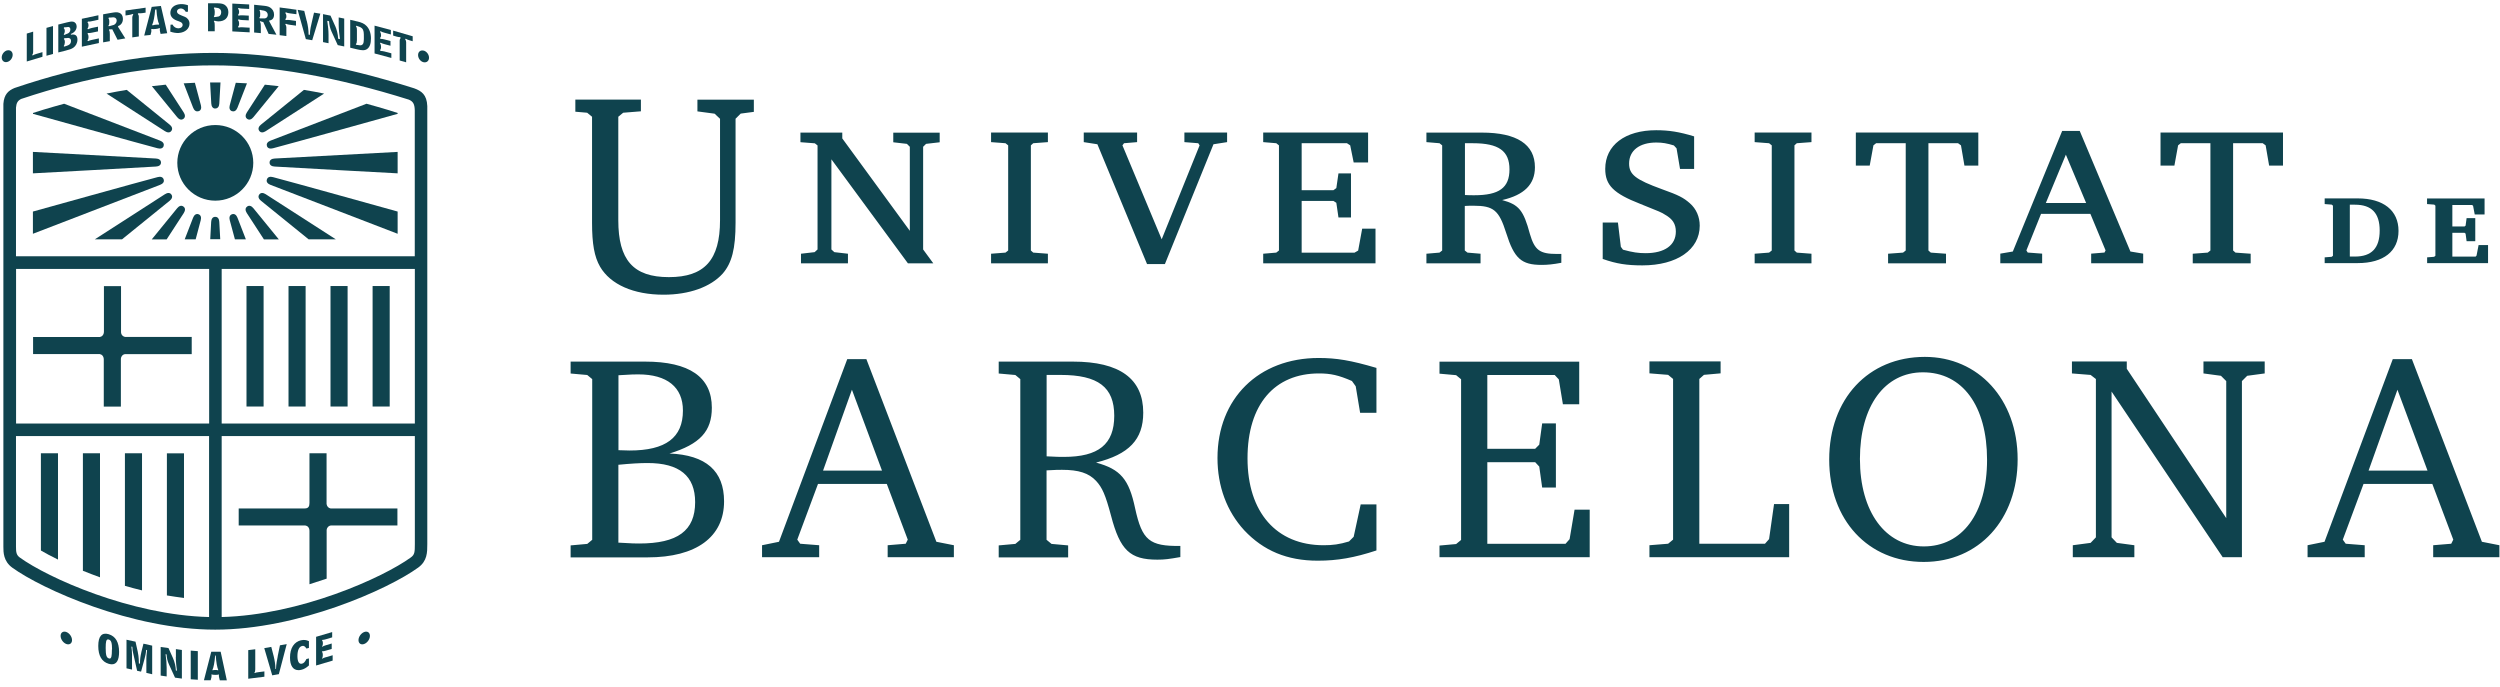
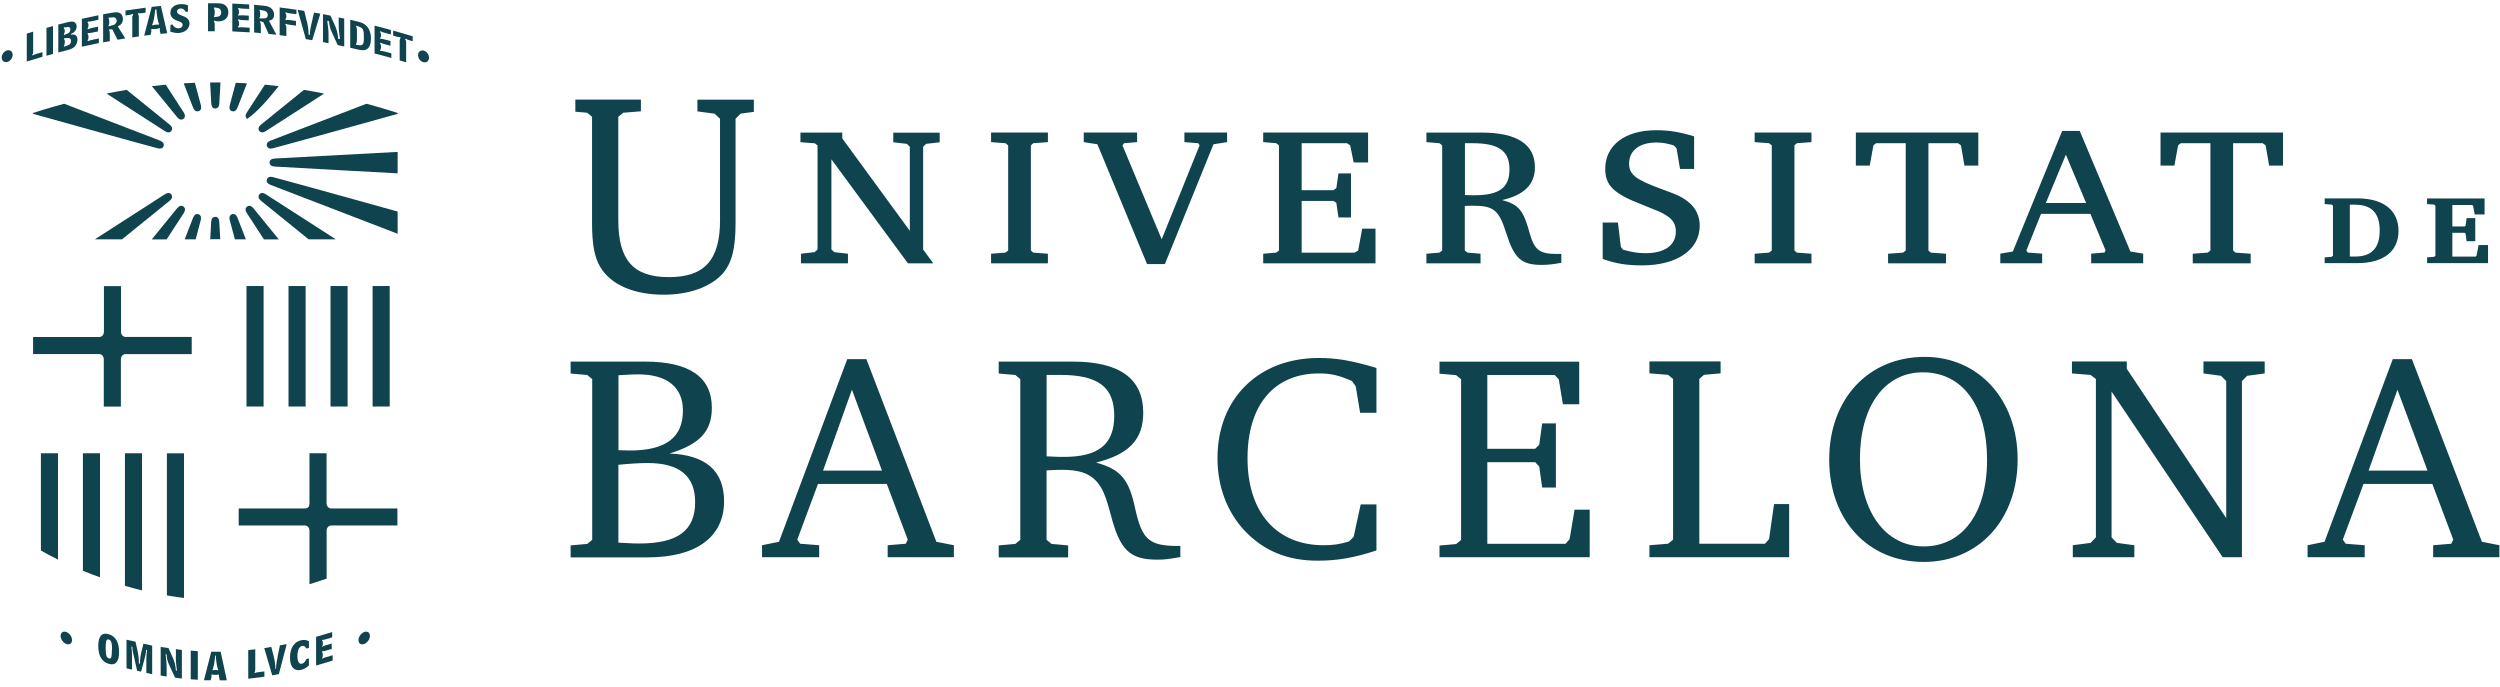
<svg xmlns="http://www.w3.org/2000/svg" width="182" height="50" viewBox="0 0 182 50" fill="none">
  <g id="Frame 1">
    <g id="Group">
      <path id="Vector" d="M174.537 28.379L176.723 34.26H172.432L174.532 28.379H174.537ZM174.193 26.147L169.225 39.441L167.991 39.693V40.565H172.151V39.693L170.768 39.584L170.556 39.286L172.065 35.23H177.073L178.599 39.286L178.45 39.584L177.136 39.693V40.565H181.956V39.693L180.682 39.441L175.587 26.147H174.187H174.193ZM150.9 40.565H155.381V39.693L154.107 39.521L153.722 39.119V28.505L161.812 40.565H163.212V27.742L163.596 27.358L164.87 27.186V26.314H160.412V27.186L161.686 27.358L162.07 27.742V37.719L154.83 26.847V26.314H150.837V27.186L152.196 27.295L152.581 27.593V39.119L152.196 39.521L150.9 39.693V40.565ZM139.987 27.105C142.873 27.105 144.658 29.55 144.658 33.474C144.658 37.398 142.833 39.779 140.05 39.779C137.268 39.779 135.403 37.272 135.403 33.411C135.403 29.55 137.211 27.105 139.987 27.105ZM140.131 25.981C136.011 25.981 133.166 29.039 133.166 33.457C133.166 37.874 136.011 40.909 140.045 40.909C144.078 40.909 146.884 37.811 146.884 33.434C146.884 29.056 144.015 25.981 140.131 25.981ZM120.079 40.565H130.251V36.698H129.15L128.788 39.246L128.49 39.584H123.711V27.587L124.049 27.289L125.26 27.18V26.308H120.079V27.18L121.439 27.289L121.8 27.587V39.286L121.439 39.584L120.079 39.693V40.565ZM104.795 40.565H115.73V37.106H114.628L114.267 39.251L113.969 39.59H108.277V33.646H111.76L112.058 33.967L112.27 35.493H113.269V30.823H112.27L112.058 32.372L111.76 32.671H108.277V27.3H113.183L113.481 27.622L113.779 29.429H114.967V26.331H104.795V27.203L106.005 27.312L106.367 27.61V39.309L106.005 39.607L104.795 39.716V40.588V40.565ZM100.205 36.721H99.058L98.547 39.079L98.208 39.418C97.508 39.63 97.021 39.693 96.361 39.693C92.924 39.693 90.819 37.295 90.819 33.365C90.819 29.435 92.792 27.186 96.022 27.186C96.871 27.186 97.445 27.312 98.421 27.737L98.696 28.121L99.017 30.054H100.205V26.784C98.335 26.233 97.296 26.061 95.999 26.061C91.628 26.061 88.633 29.01 88.633 33.342C88.633 35.402 89.31 37.226 90.584 38.609C91.983 40.095 93.705 40.818 95.936 40.818C97.359 40.818 98.593 40.605 100.205 40.072V36.715V36.721ZM76.189 27.295H77.21C79.947 27.295 81.117 28.184 81.117 30.267C81.117 32.349 79.969 33.262 77.445 33.262C77.193 33.262 76.912 33.262 76.194 33.221V27.3L76.189 27.295ZM72.706 26.32V27.192L73.917 27.3L74.278 27.599V39.297L73.917 39.596L72.706 39.705V40.577H77.761V39.705L76.55 39.596L76.189 39.297V34.243C76.912 34.203 77.015 34.203 77.313 34.203C78.524 34.203 79.264 34.438 79.797 35.011C80.245 35.499 80.474 36.01 80.882 37.536C81.541 40.06 82.264 40.743 84.255 40.743C84.789 40.743 85.081 40.703 85.93 40.554V39.745C83.681 39.768 83.148 39.343 82.637 37.008C82.19 34.885 81.576 34.162 79.792 33.675C82.19 33.078 83.228 31.999 83.228 30.043C83.228 27.582 81.53 26.325 78.111 26.325H72.695L72.706 26.32ZM62.023 28.379L64.209 34.26H59.918L62.017 28.379H62.023ZM61.679 26.147L56.71 39.441L55.477 39.693V40.565H59.636V39.693L58.254 39.584L58.041 39.286L59.55 35.23H64.559L66.085 39.286L65.936 39.584L64.622 39.693V40.565H69.442V39.693L68.168 39.441L63.073 26.147H61.673H61.679ZM45.024 33.835C45.913 33.749 46.55 33.709 47.146 33.709C49.459 33.709 50.606 34.644 50.606 36.555C50.606 38.637 49.332 39.567 46.527 39.567C46.205 39.567 46.125 39.567 45.018 39.504V33.835H45.024ZM45.024 27.318C45.999 27.255 46.211 27.255 46.469 27.255C48.569 27.255 49.717 28.19 49.717 29.888C49.717 31.862 48.466 32.797 45.833 32.797C45.643 32.797 45.58 32.797 45.024 32.774V27.318ZM41.541 26.32V27.192L42.752 27.3L43.113 27.599V39.297L42.752 39.596L41.541 39.705V40.577H47.146C50.692 40.577 52.712 39.091 52.712 36.497C52.712 34.289 51.398 33.124 48.741 33.015C50.95 32.338 51.822 31.403 51.822 29.681C51.822 27.45 50.187 26.325 46.963 26.325H41.547L41.541 26.32Z" fill="#0F434E" />
      <path id="Vector_2" d="M158.76 10.427H160.918V18.236L160.722 18.39L159.632 18.471V19.171H163.849V18.471L162.742 18.39L162.57 18.236V10.427H164.727L164.939 10.582L165.192 12.056H166.202V9.647H157.286V12.056H158.296L158.565 10.582L158.76 10.427ZM150.395 11.259L151.87 14.776H148.938L150.395 11.259ZM150.126 9.532L146.534 18.31L145.622 18.465V19.165H148.668V18.465L147.618 18.385L147.521 18.23L148.588 15.568H152.18L153.287 18.23L153.207 18.385L152.237 18.465V19.165H156.024V18.465L155.094 18.31L151.405 9.532H150.126ZM136.58 10.427H138.737V18.236L138.542 18.39L137.452 18.471V19.171H141.669V18.471L140.562 18.39L140.389 18.236V10.427H142.547L142.759 10.582L143.011 12.056H144.021V9.647H135.105V12.056H136.115L136.385 10.582L136.58 10.427ZM131.875 9.647H127.739V10.347L128.789 10.427L128.984 10.582V18.236L128.789 18.39L127.739 18.471V19.171H131.875V18.471L130.808 18.39L130.636 18.236V10.582L130.808 10.427L131.875 10.347V9.647ZM116.689 18.855C117.681 19.205 118.439 19.32 119.563 19.32C122.087 19.32 123.74 18.172 123.74 16.428C123.74 15.786 123.487 15.206 123.023 14.799C122.558 14.392 122.225 14.214 120.986 13.772C119.064 13.072 118.599 12.705 118.599 11.907C118.599 10.955 119.357 10.376 120.579 10.376C121.026 10.376 121.353 10.433 121.858 10.588L122.053 10.8L122.306 12.297H123.332V9.928C122.242 9.595 121.485 9.48 120.573 9.48C118.301 9.48 116.861 10.571 116.861 12.297C116.861 13.479 117.463 14.082 119.402 14.839C120.86 15.424 120.957 15.459 121.227 15.637C121.772 15.946 122.001 16.314 122.001 16.859C122.001 17.851 121.187 18.431 119.804 18.431C119.259 18.431 118.875 18.373 118.152 18.178L117.997 17.966L117.785 16.199H116.677V18.861L116.689 18.855ZM106.643 10.427H107.228C109.11 10.427 109.89 10.989 109.89 12.332C109.89 13.674 109.133 14.214 107.325 14.214C107.073 14.214 106.901 14.214 106.648 14.197V10.427H106.643ZM103.843 9.647V10.347L104.795 10.427L104.99 10.582V18.236L104.795 18.39L103.843 18.471V19.171H107.784V18.471L106.832 18.39L106.637 18.236V14.994C106.907 14.977 107.004 14.977 107.28 14.977C108.737 14.977 109.127 15.31 109.649 16.956C110.234 18.821 110.756 19.285 112.231 19.285C112.655 19.285 113.068 19.245 113.665 19.131V18.488H113.355C112.093 18.488 111.726 18.218 111.376 17.031C110.911 15.304 110.578 14.896 109.356 14.564C110.969 14.197 111.743 13.416 111.743 12.177C111.743 10.507 110.424 9.653 107.876 9.653H103.837L103.843 9.647ZM99.591 9.647H91.961V10.347L92.913 10.427L93.108 10.582V18.236L92.913 18.39L91.961 18.471V19.171H100.137V16.646H99.167L98.874 18.241L98.605 18.396H94.761V14.627H97.073L97.285 14.764L97.44 15.832H98.352V12.624H97.44L97.285 13.692L97.073 13.847H94.761V10.427H98.06L98.295 10.582L98.547 11.827H99.597V9.653L99.591 9.647ZM83.504 19.222H84.806L88.341 10.502L89.333 10.347V9.647H86.224V10.347L87.233 10.427L87.331 10.582L84.571 17.421L81.714 10.582L81.829 10.427L82.781 10.347V9.647H78.897V10.347L79.89 10.502L83.504 19.222ZM76.287 9.647H72.15V10.347L73.2 10.427L73.395 10.582V18.236L73.2 18.39L72.15 18.471V19.171H76.287V18.471L75.219 18.39L75.047 18.236V10.582L75.219 10.427L76.287 10.347V9.647ZM66.229 16.796L61.318 10.077V9.653H58.272V10.352L59.321 10.433L59.517 10.588V18.161L59.304 18.356L58.312 18.471V19.171H61.731V18.471L60.739 18.356L60.526 18.161V11.598L66.097 19.171H67.945L67.204 18.161V10.685L67.417 10.473L68.409 10.358V9.658H65.03V10.358L66.023 10.473L66.235 10.685V16.801L66.229 16.796Z" fill="#0F434E" />
      <path id="Vector_3" d="M176.689 14.438V14.856L177.211 14.896L177.297 14.971V18.62L177.205 18.695L176.695 18.735V19.154H181.13V17.84H180.441L180.292 18.608L180.223 18.683H178.531V16.95H179.42L179.495 17.008L179.569 17.559H180.2V15.878H179.569L179.495 16.428L179.42 16.486H178.531V14.925H179.971L180.04 14.982L180.16 15.614H180.877V14.449H176.695L176.689 14.438ZM171.067 14.902H171.445C172.656 14.902 173.241 15.516 173.241 16.784C173.241 18.052 172.661 18.677 171.445 18.677H171.067V14.902ZM169.236 14.438V14.856L169.747 14.896L169.839 14.971V18.62L169.747 18.695L169.236 18.735V19.154H171.64C173.522 19.154 174.612 18.293 174.612 16.807C174.612 15.321 173.516 14.443 171.64 14.443H169.236V14.438Z" fill="#0F434E" />
      <path id="Vector_4" d="M54.874 7.254H50.772V8.109L52.023 8.276L52.418 8.648V16.032C52.418 18.924 51.294 20.175 48.695 20.175C46.096 20.175 45.012 18.924 45.012 16.032V8.499L45.367 8.207L46.658 8.103V7.249H41.885V8.132L42.745 8.207L43.101 8.499V16.216C43.101 17.753 43.267 18.694 43.686 19.417C44.438 20.708 46.119 21.454 48.305 21.454C50.175 21.454 51.736 20.892 52.614 19.916C53.279 19.148 53.549 18.109 53.549 16.216V8.643L53.922 8.27L54.88 8.144V7.254H54.874Z" fill="#0F434E" />
    </g>
    <g id="Group_2">
      <g id="Group_3">
        <path id="Vector_5" d="M7.917 46.17C7.412 46.021 7.154 46.314 7.154 47.025C7.154 47.736 7.407 48.172 7.906 48.322C7.992 48.345 8.072 48.362 8.141 48.362C8.491 48.362 8.669 48.058 8.669 47.461C8.669 46.755 8.416 46.319 7.912 46.17H7.917ZM8.147 47.278C8.147 47.536 8.135 47.691 8.112 47.794C8.078 47.926 8.026 47.943 7.986 47.943C7.969 47.943 7.946 47.943 7.929 47.932C7.751 47.88 7.694 47.696 7.694 47.169C7.694 46.715 7.734 46.549 7.86 46.549C7.877 46.549 7.9 46.549 7.923 46.56C8.095 46.612 8.158 46.796 8.158 47.278H8.147Z" fill="#0F434E" />
        <path id="Vector_6" d="M10.288 47.495C10.225 47.754 10.19 48.023 10.19 48.316L10.11 48.299C10.11 47.846 10.052 47.559 10.029 47.45L9.869 46.732V46.715L9.209 46.572V48.654L9.611 48.746V47.656C9.611 47.478 9.593 47.283 9.565 47.071L9.634 47.088C9.639 47.255 9.656 47.409 9.697 47.564L9.978 48.815V48.832L10.27 48.895L10.517 47.983C10.575 47.771 10.626 47.559 10.638 47.312L10.706 47.329C10.666 47.65 10.655 47.868 10.655 47.943V48.987L11.079 49.085V47.002L10.443 46.859L10.282 47.507L10.288 47.495Z" fill="#0F434E" />
        <path id="Vector_7" d="M12.799 47.823C12.799 48.156 12.839 48.511 12.879 48.827L12.805 48.815C12.793 48.517 12.713 48.178 12.592 47.909L12.271 47.192V47.18L11.697 47.1V49.182L12.133 49.246V48.609C12.133 48.316 12.105 47.983 12.053 47.628L12.128 47.639C12.133 47.88 12.196 48.144 12.305 48.379L12.736 49.32V49.332L13.241 49.401V47.318L12.805 47.255V47.823H12.799Z" fill="#0F434E" />
        <path id="Vector_8" d="M13.885 49.452L14.401 49.486V47.404L13.885 47.364V49.452Z" fill="#0F434E" />
        <path id="Vector_9" d="M15.381 47.444L14.854 49.492V49.521H15.335L15.393 49.303C15.41 49.234 15.399 49.142 15.393 49.096C15.479 49.125 15.548 49.125 15.674 49.131H15.691C15.806 49.131 15.869 49.119 15.938 49.102H15.944C15.932 49.154 15.926 49.228 15.944 49.285L16.001 49.526H16.512L16.064 47.444H15.387H15.381ZM15.88 48.798C15.806 48.775 15.737 48.775 15.685 48.775H15.674C15.594 48.775 15.536 48.781 15.473 48.798L15.462 48.781C15.553 48.58 15.617 48.253 15.662 47.725H15.708C15.737 48.201 15.806 48.591 15.892 48.786L15.88 48.798Z" fill="#0F434E" />
        <path id="Vector_10" d="M18.537 48.993L18.52 48.982C18.56 48.924 18.583 48.861 18.583 48.729V47.266L18.072 47.329V49.412L19.226 49.268H19.248V48.878L18.801 48.936C18.703 48.947 18.617 48.964 18.537 48.999V48.993Z" fill="#0F434E" />
        <path id="Vector_11" d="M20.219 47.788C20.168 48.035 20.105 48.339 20.093 48.701H20.053C20.047 48.397 20.001 48.081 19.927 47.783L19.749 47.094L19.238 47.186L19.812 49.142V49.165L20.3 49.079L20.873 46.893L20.38 46.979L20.214 47.788H20.219Z" fill="#0F434E" />
        <path id="Vector_12" d="M21.928 46.606C21.4 46.733 21.113 47.18 21.113 47.869C21.113 48.161 21.165 48.391 21.274 48.551C21.377 48.706 21.532 48.787 21.727 48.787C21.79 48.787 21.853 48.781 21.922 48.764C22.129 48.718 22.295 48.62 22.485 48.448H22.49V47.932L22.301 47.978V47.989C22.209 48.178 22.112 48.288 21.985 48.316C21.773 48.368 21.653 48.167 21.653 47.765C21.653 47.341 21.773 47.077 21.997 47.025C22.112 46.997 22.209 47.054 22.295 47.197L22.307 47.215L22.49 47.169V46.669H22.473C22.284 46.584 22.117 46.566 21.928 46.612V46.606Z" fill="#0F434E" />
        <path id="Vector_13" d="M23.7 47.851C23.608 47.88 23.528 47.909 23.448 47.955H23.436C23.482 47.868 23.499 47.805 23.499 47.731V47.645C23.499 47.559 23.482 47.501 23.436 47.444L23.459 47.415C23.54 47.415 23.62 47.398 23.717 47.369L24.148 47.243V46.847L23.706 46.979C23.608 47.008 23.528 47.042 23.453 47.088L23.442 47.077C23.488 46.996 23.505 46.928 23.505 46.87V46.796C23.505 46.721 23.488 46.669 23.442 46.612L23.465 46.583C23.465 46.583 23.476 46.583 23.482 46.583C23.562 46.583 23.643 46.56 23.723 46.538L24.182 46.4V46.015L23.012 46.36V48.448L24.217 48.092V47.702L23.712 47.851H23.7Z" fill="#0F434E" />
      </g>
      <g id="Group_4">
        <path id="Vector_14" d="M1.943 2.446L2.414 2.303V3.737C2.414 3.886 2.385 3.944 2.339 4.007L2.385 4.036C2.477 3.978 2.563 3.95 2.661 3.921L3.091 3.795V4.133L1.949 4.477V2.446H1.943Z" fill="#0F434E" />
        <path id="Vector_15" d="M3.859 3.927L3.383 4.059V2.028L3.859 1.896V3.927Z" fill="#0F434E" />
        <path id="Vector_16" d="M4.841 1.637C5.042 1.586 5.208 1.551 5.334 1.58C5.478 1.614 5.581 1.752 5.581 1.924C5.581 2.159 5.426 2.372 5.162 2.469V2.527C5.478 2.464 5.638 2.584 5.638 2.888C5.638 3.129 5.518 3.353 5.34 3.473C5.208 3.565 5.042 3.617 4.772 3.686L4.244 3.818V1.787L4.847 1.637H4.841ZM4.64 2.045C4.692 2.102 4.715 2.148 4.715 2.223V2.297C4.715 2.36 4.686 2.429 4.64 2.509L4.686 2.544C4.795 2.481 4.887 2.464 4.944 2.435C5.036 2.389 5.122 2.297 5.122 2.142C5.122 1.999 5.036 1.97 4.967 1.964C4.898 1.964 4.858 1.987 4.778 1.987C4.738 1.987 4.697 1.987 4.68 1.987L4.634 2.045H4.64ZM4.715 3.112C4.715 3.198 4.697 3.267 4.64 3.359L4.686 3.393C4.967 3.301 5.168 3.25 5.168 2.98C5.168 2.768 5.001 2.762 4.95 2.762C4.864 2.768 4.801 2.785 4.692 2.779L4.646 2.836C4.709 2.894 4.72 2.974 4.72 3.032V3.106L4.715 3.112Z" fill="#0F434E" />
        <path id="Vector_17" d="M5.959 1.368L7.164 1.11V1.437L6.693 1.54C6.596 1.563 6.504 1.58 6.412 1.569L6.366 1.62C6.418 1.678 6.441 1.729 6.441 1.81V1.884C6.441 1.953 6.412 2.016 6.366 2.096L6.412 2.131C6.504 2.085 6.596 2.056 6.693 2.033L7.135 1.942V2.286L6.693 2.378C6.59 2.401 6.498 2.412 6.412 2.401L6.366 2.458C6.424 2.515 6.441 2.578 6.441 2.659V2.745C6.441 2.819 6.418 2.882 6.366 2.963L6.412 2.997C6.504 2.951 6.596 2.923 6.693 2.905L7.198 2.796V3.135L5.959 3.399V1.368Z" fill="#0F434E" />
        <path id="Vector_18" d="M8.133 0.932C8.357 0.892 8.535 0.869 8.678 0.932C8.856 1.001 8.948 1.156 8.948 1.374C8.948 1.643 8.81 1.821 8.604 1.896L8.592 1.953L9.12 2.796L8.558 2.894L8.173 2.131C8.099 2.142 8.036 2.142 7.967 2.131L7.927 2.183C7.995 2.251 7.995 2.366 7.995 2.527V2.997L7.508 3.083V1.041L8.127 0.932H8.133ZM7.892 1.328C7.927 1.356 7.955 1.442 7.955 1.523V1.62C7.955 1.724 7.955 1.798 7.886 1.878L7.927 1.913C8.059 1.867 8.185 1.855 8.294 1.81C8.409 1.758 8.495 1.637 8.495 1.506C8.495 1.374 8.426 1.287 8.3 1.265C8.202 1.247 8.076 1.293 7.932 1.276L7.886 1.322L7.892 1.328Z" fill="#0F434E" />
        <path id="Vector_19" d="M10.112 2.653L9.63 2.722V1.265C9.63 1.19 9.653 1.127 9.705 1.052L9.659 1.018C9.567 1.058 9.475 1.075 9.372 1.092L9.137 1.127V0.765L10.6 0.559V0.92L10.364 0.955C10.267 0.966 10.169 0.978 10.078 0.96L10.032 1.012C10.083 1.069 10.106 1.127 10.106 1.207V2.664L10.112 2.653Z" fill="#0F434E" />
        <path id="Vector_20" d="M11.049 0.501L11.714 0.433L12.173 2.418L11.691 2.469L11.64 2.251C11.623 2.188 11.64 2.114 11.646 2.068L11.617 2.045C11.537 2.079 11.462 2.096 11.336 2.108C11.192 2.125 11.135 2.125 11.037 2.108L11.009 2.131C11.009 2.165 11.032 2.263 11.009 2.343L10.957 2.544L10.498 2.59L11.043 0.501H11.049ZM11.296 0.702C11.25 1.219 11.181 1.592 11.078 1.81L11.106 1.85C11.187 1.821 11.267 1.804 11.341 1.798C11.41 1.792 11.485 1.787 11.554 1.798L11.582 1.752C11.502 1.603 11.422 1.242 11.387 0.685L11.29 0.697L11.296 0.702Z" fill="#0F434E" />
        <path id="Vector_21" d="M13.687 0.851L13.527 0.863C13.429 0.691 13.28 0.605 13.148 0.616C12.987 0.628 12.884 0.725 12.884 0.834C12.884 1.029 13.142 1.092 13.469 1.23C13.607 1.287 13.796 1.454 13.796 1.718C13.796 2.068 13.498 2.366 13.016 2.4C12.815 2.412 12.614 2.377 12.396 2.303L12.414 1.798L12.557 1.787C12.649 1.97 12.827 2.073 13.01 2.062C13.182 2.05 13.297 1.941 13.297 1.821C13.297 1.614 13.068 1.574 12.861 1.494C12.557 1.373 12.402 1.184 12.402 0.937C12.402 0.587 12.666 0.335 13.131 0.301C13.315 0.289 13.492 0.318 13.682 0.381V0.863L13.687 0.851Z" fill="#0F434E" />
        <path id="Vector_22" d="M15.145 2.269V0.238H15.776C16.005 0.238 16.189 0.255 16.332 0.335C16.516 0.444 16.625 0.639 16.625 0.88C16.625 1.31 16.349 1.557 15.89 1.557C15.781 1.557 15.701 1.528 15.609 1.505L15.569 1.551C15.632 1.632 15.632 1.735 15.632 1.878V2.274H15.145V2.269ZM15.569 0.582C15.604 0.628 15.632 0.725 15.632 0.817V0.909C15.632 1.024 15.632 1.115 15.569 1.196L15.604 1.247C15.713 1.224 15.816 1.23 15.913 1.201C16.022 1.173 16.103 1.052 16.103 0.892C16.103 0.702 15.982 0.593 15.827 0.576C15.747 0.565 15.672 0.559 15.615 0.536L15.575 0.582H15.569Z" fill="#0F434E" />
        <path id="Vector_23" d="M16.912 0.26L18.14 0.324V0.651L17.658 0.628C17.555 0.628 17.463 0.616 17.371 0.582L17.325 0.622C17.377 0.691 17.405 0.754 17.405 0.828V0.903C17.405 0.972 17.377 1.029 17.325 1.092L17.371 1.138C17.463 1.115 17.56 1.11 17.658 1.115L18.111 1.138V1.483L17.658 1.46C17.555 1.46 17.457 1.442 17.371 1.408L17.325 1.454C17.383 1.528 17.405 1.592 17.405 1.678V1.764C17.405 1.838 17.383 1.896 17.325 1.959L17.371 2.005C17.463 1.982 17.56 1.982 17.658 1.987L18.174 2.016V2.355L16.912 2.286V0.26Z" fill="#0F434E" />
        <path id="Vector_24" d="M19.125 0.41C19.355 0.432 19.533 0.455 19.676 0.553C19.854 0.673 19.951 0.851 19.951 1.064C19.951 1.333 19.808 1.477 19.607 1.488L19.596 1.54L20.124 2.527L19.556 2.469L19.166 1.603C19.091 1.597 19.022 1.574 18.959 1.54L18.919 1.58C18.988 1.666 18.988 1.781 18.988 1.941V2.412L18.5 2.366V0.346L19.131 0.41H19.125ZM18.879 0.742C18.919 0.782 18.942 0.874 18.942 0.955V1.052C18.942 1.155 18.942 1.23 18.873 1.293L18.913 1.339C19.045 1.328 19.177 1.35 19.286 1.339C19.407 1.322 19.493 1.224 19.493 1.092C19.493 0.96 19.424 0.857 19.297 0.8C19.194 0.754 19.068 0.765 18.93 0.714L18.884 0.748L18.879 0.742Z" fill="#0F434E" />
        <path id="Vector_25" d="M21.576 1.035L21.099 0.972C20.996 0.961 20.904 0.938 20.813 0.897L20.767 0.938C20.818 1.012 20.847 1.075 20.847 1.15V1.224C20.847 1.293 20.818 1.351 20.767 1.408L20.813 1.46C20.91 1.442 21.002 1.448 21.099 1.46L21.547 1.523V1.867L21.099 1.804C21.002 1.792 20.91 1.775 20.813 1.729L20.767 1.764C20.824 1.844 20.847 1.913 20.847 1.993V2.624L20.359 2.561V0.542L21.581 0.708V1.041L21.576 1.035Z" fill="#0F434E" />
        <path id="Vector_26" d="M22.334 1.523C22.42 1.861 22.465 2.2 22.465 2.521L22.557 2.538C22.569 2.136 22.649 1.832 22.706 1.591L22.861 0.92L23.32 0.995L22.729 2.928L22.265 2.848L21.668 0.714L22.15 0.794L22.328 1.523H22.334Z" fill="#0F434E" />
        <path id="Vector_27" d="M24.399 1.884C24.508 2.131 24.606 2.481 24.617 2.819L24.749 2.848C24.698 2.469 24.657 2.119 24.657 1.81V1.27L25.059 1.351V3.382L24.588 3.284L24.141 2.309C24.026 2.062 23.963 1.787 23.957 1.546L23.825 1.517C23.883 1.89 23.917 2.228 23.917 2.538V3.146L23.516 3.066V1.029L24.061 1.138L24.393 1.878L24.399 1.884Z" fill="#0F434E" />
        <path id="Vector_28" d="M26.018 1.563C26.317 1.632 26.529 1.724 26.684 1.89C26.89 2.102 27.005 2.418 27.005 2.796C27.005 3.175 26.919 3.427 26.73 3.565C26.546 3.697 26.334 3.668 26.03 3.6L25.496 3.473V1.442L26.012 1.563H26.018ZM25.978 2.963C25.978 3.06 25.978 3.141 25.903 3.215L25.949 3.273C26.07 3.255 26.207 3.336 26.322 3.284C26.385 3.255 26.489 3.209 26.489 2.848V2.705C26.489 2.395 26.489 2.2 26.351 2.062C26.242 1.947 26.058 1.93 25.955 1.873L25.909 1.907C25.984 2.016 25.984 2.096 25.984 2.194V2.969L25.978 2.963Z" fill="#0F434E" />
        <path id="Vector_29" d="M27.268 1.867L28.455 2.182V2.509L27.991 2.383C27.893 2.354 27.801 2.332 27.709 2.274L27.663 2.303C27.715 2.383 27.738 2.452 27.738 2.527V2.601C27.738 2.67 27.709 2.722 27.663 2.773L27.709 2.831C27.795 2.831 27.887 2.842 27.991 2.871L28.427 2.986V3.33L27.991 3.215C27.893 3.186 27.795 3.158 27.709 3.106L27.663 3.14C27.721 3.227 27.738 3.295 27.738 3.381V3.468C27.738 3.542 27.715 3.594 27.663 3.651L27.709 3.708C27.801 3.708 27.887 3.726 27.991 3.749L28.49 3.881V4.219L27.268 3.892V1.861V1.867Z" fill="#0F434E" />
        <path id="Vector_30" d="M29.562 4.535L29.097 4.403V2.945C29.097 2.871 29.12 2.813 29.172 2.762L29.126 2.704C29.04 2.704 28.948 2.687 28.851 2.659L28.621 2.59V2.228L30.044 2.641V3.003L29.814 2.934C29.717 2.905 29.625 2.877 29.539 2.819L29.493 2.848C29.545 2.928 29.568 2.997 29.568 3.072V4.529L29.562 4.535Z" fill="#0F434E" />
      </g>
      <path id="Vector_31" d="M4.831 46.01C5.06 46.096 5.244 46.36 5.244 46.601C5.244 46.842 5.055 46.968 4.825 46.882C4.596 46.796 4.412 46.532 4.412 46.291C4.412 46.05 4.601 45.924 4.831 46.01Z" fill="#0F434E" />
      <path id="Vector_32" d="M26.517 46.01C26.746 45.924 26.93 46.05 26.93 46.291C26.93 46.532 26.74 46.801 26.511 46.882C26.281 46.968 26.098 46.842 26.098 46.601C26.098 46.36 26.287 46.096 26.517 46.01Z" fill="#0F434E" />
      <path id="Vector_33" d="M0.527 3.669C0.745 3.617 0.922 3.755 0.922 3.99C0.922 4.225 0.745 4.46 0.521 4.512C0.303 4.569 0.125 4.42 0.125 4.185C0.125 3.95 0.303 3.72 0.527 3.663V3.669Z" fill="#0F434E" />
      <path id="Vector_34" d="M30.837 3.68C31.055 3.737 31.233 3.967 31.233 4.202C31.233 4.437 31.055 4.581 30.831 4.529C30.608 4.477 30.436 4.242 30.436 4.007C30.436 3.772 30.613 3.628 30.837 3.686V3.68Z" fill="#0F434E" />
      <path id="Vector_35" d="M25.305 20.823H24.061V29.595H25.305V20.823Z" fill="#0F434E" />
      <path id="Vector_36" d="M22.249 20.823H21.004V29.595H22.249V20.823Z" fill="#0F434E" />
      <path id="Vector_37" d="M28.37 20.823H27.125V29.595H28.37V20.823Z" fill="#0F434E" />
      <path id="Vector_38" d="M19.19 20.823H17.945V29.595H19.19V20.823Z" fill="#0F434E" />
      <path id="Vector_39" d="M13.969 24.529H9.104C8.954 24.5 8.828 24.392 8.811 24.191V20.829H7.566V24.076C7.566 24.076 7.566 24.099 7.566 24.133C7.566 24.374 7.428 24.506 7.268 24.535H2.408V25.774H7.256C7.417 25.803 7.555 25.929 7.555 26.176C7.555 26.21 7.555 26.227 7.555 26.233V29.601H8.8V26.118C8.822 25.912 8.949 25.803 9.092 25.78H13.957V24.541L13.969 24.529Z" fill="#0F434E" />
      <path id="Vector_40" d="M6.035 32.998V41.535C6.035 41.535 6.035 41.546 6.035 41.552C6.431 41.712 6.85 41.873 7.28 42.028V32.998H6.035Z" fill="#0F434E" />
      <path id="Vector_41" d="M2.977 32.998V40.077C3.332 40.284 3.74 40.502 4.199 40.726C4.21 40.726 4.222 40.737 4.222 40.737V32.998H2.977Z" fill="#0F434E" />
      <path id="Vector_42" d="M24.061 37.014C23.923 36.985 23.803 36.882 23.774 36.692V32.998H22.529V36.618C22.529 36.859 22.454 37.014 22.191 37.014H17.377V38.253H22.219C22.386 38.276 22.529 38.402 22.529 38.654V42.533C22.954 42.401 23.378 42.263 23.78 42.126V38.58C23.808 38.379 23.935 38.276 24.084 38.253H28.932V37.014H24.067H24.061Z" fill="#0F434E" />
      <path id="Vector_43" d="M12.15 32.998V43.348C12.563 43.416 12.982 43.48 13.395 43.531C13.395 43.531 13.395 43.531 13.395 43.526V33.003H12.15V32.998Z" fill="#0F434E" />
      <path id="Vector_44" d="M9.094 32.998V42.648C9.501 42.768 9.914 42.877 10.339 42.98C10.339 42.98 10.339 42.969 10.339 42.963V32.998H9.094Z" fill="#0F434E" />
-       <path id="Vector_45" d="M31.107 7.725C31.073 6.887 30.683 6.623 30.149 6.428C24.75 4.718 19.845 3.852 15.553 3.852C10.929 3.852 6.052 4.713 1.061 6.405C0.619 6.589 0.298 6.858 0.246 7.558V39.808C0.246 40.198 0.246 40.852 0.889 41.322C3.057 42.894 9.615 45.838 15.662 45.838H15.668C21.715 45.838 28.273 42.894 30.442 41.322C31.107 40.84 31.107 40.215 31.107 39.613V7.725ZM15.22 30.835H1.17V19.578H13.499H15.226V30.835H15.22ZM1.543 7.203C6.374 5.585 11.09 4.759 15.559 4.759C19.724 4.759 24.503 5.602 29.765 7.254C30.074 7.386 30.183 7.576 30.195 8.023V18.654H15.685H1.164V7.834C1.193 7.489 1.296 7.323 1.543 7.203ZM1.434 40.582C1.193 40.404 1.164 40.198 1.164 39.802V31.747H15.22V44.92C9.512 44.782 3.465 42.057 1.434 40.582ZM30.201 39.607C30.201 40.186 30.189 40.381 29.908 40.582C27.877 42.057 21.841 44.776 16.138 44.92V31.747H30.201V39.607ZM16.138 30.835V19.578H17.865H30.201V30.835H16.138Z" fill="#0F434E" />
      <g id="Group_5">
-         <path id="Vector_46" d="M18.439 11.855C18.439 10.335 17.2 9.102 15.674 9.102C14.148 9.102 12.908 10.341 12.908 11.855C12.908 13.37 14.148 14.609 15.674 14.609C17.2 14.609 18.439 13.37 18.439 11.855Z" fill="#0F434E" />
        <path id="Vector_47" d="M15.672 15.786C15.873 15.786 15.953 15.952 15.964 16.153C15.982 16.468 16.033 17.415 16.033 17.415H15.305C15.305 17.415 15.356 16.468 15.373 16.153C15.385 15.952 15.471 15.786 15.666 15.786" fill="#0F434E" />
        <path id="Vector_48" d="M15.674 7.897C15.874 7.897 15.955 7.73 15.966 7.53C15.989 7.174 16.006 6.755 16.052 6.004C15.771 6.004 15.53 5.998 15.295 6.004C15.335 6.761 15.358 7.18 15.381 7.535C15.393 7.736 15.479 7.903 15.674 7.903" fill="#0F434E" />
        <path id="Vector_49" d="M14.451 15.596C14.262 15.533 14.13 15.665 14.055 15.854C13.918 16.21 13.447 17.421 13.447 17.421H14.245C14.245 17.421 14.526 16.365 14.612 16.038C14.664 15.843 14.635 15.659 14.446 15.596" fill="#0F434E" />
        <path id="Vector_50" d="M13.35 15.034C13.189 14.919 13.023 15.005 12.896 15.16C12.529 15.602 11.049 17.426 11.049 17.426H12.133C12.133 17.426 13.12 15.906 13.378 15.51C13.487 15.338 13.516 15.155 13.355 15.04" fill="#0F434E" />
        <path id="Vector_51" d="M12.477 14.162C12.362 14.001 12.179 14.03 12.007 14.139C11.112 14.707 6.906 17.421 6.906 17.421H8.886C8.886 17.421 11.53 15.286 12.351 14.615C12.506 14.489 12.592 14.323 12.477 14.162Z" fill="#0F434E" />
-         <path id="Vector_52" d="M11.915 13.06C11.852 12.871 11.668 12.842 11.473 12.894C10.446 13.158 2.396 15.401 2.396 15.401V17.019C2.396 17.019 10.664 13.841 11.656 13.456C11.846 13.382 11.978 13.25 11.915 13.066" fill="#0F434E" />
-         <path id="Vector_53" d="M11.72 11.833C11.72 11.638 11.553 11.552 11.352 11.54C10.291 11.477 2.396 11.058 2.396 11.058V12.619C2.396 12.619 10.291 12.194 11.352 12.125C11.553 12.114 11.72 12.028 11.72 11.833Z" fill="#0F434E" />
        <path id="Vector_54" d="M14.452 8.092C14.262 8.155 14.13 8.023 14.056 7.834C13.907 7.449 13.694 6.898 13.373 6.067C13.608 6.049 13.884 6.038 14.188 6.026C14.4 6.818 14.526 7.283 14.624 7.656C14.675 7.851 14.647 8.034 14.457 8.098" fill="#0F434E" />
        <path id="Vector_55" d="M13.35 8.654C13.189 8.769 13.023 8.683 12.896 8.528C12.535 8.086 11.812 7.203 11.055 6.273C11.324 6.239 11.703 6.198 12.065 6.164C12.644 7.059 13.109 7.765 13.373 8.184C13.482 8.356 13.51 8.539 13.35 8.654Z" fill="#0F434E" />
        <path id="Vector_56" d="M12.478 9.526C12.363 9.687 12.179 9.658 12.007 9.549C11.112 8.981 7.756 6.812 7.756 6.812C7.756 6.812 8.186 6.726 8.496 6.669C8.823 6.612 9.104 6.566 9.225 6.543C9.225 6.543 11.531 8.402 12.351 9.073C12.506 9.199 12.592 9.365 12.478 9.526Z" fill="#0F434E" />
        <path id="Vector_57" d="M11.915 10.628C11.852 10.817 11.668 10.846 11.473 10.794C10.446 10.53 2.402 8.287 2.402 8.287C2.402 8.287 2.402 8.275 2.402 8.224C3.28 7.931 4.669 7.552 4.669 7.552C4.669 7.552 10.664 9.853 11.651 10.238C11.84 10.312 11.972 10.444 11.909 10.628" fill="#0F434E" />
        <g id="Group_6">
          <path id="Vector_58" d="M16.894 15.596C17.084 15.533 17.215 15.665 17.29 15.854C17.428 16.21 17.898 17.421 17.898 17.421H17.101C17.101 17.421 16.814 16.365 16.728 16.038C16.676 15.843 16.705 15.659 16.894 15.596Z" fill="#0F434E" />
          <path id="Vector_59" d="M17.995 15.034C18.156 14.919 18.322 15.005 18.448 15.16C18.816 15.602 20.296 17.426 20.296 17.426H19.212C19.212 17.426 18.225 15.906 17.967 15.51C17.858 15.338 17.829 15.155 17.99 15.04" fill="#0F434E" />
          <path id="Vector_60" d="M18.873 14.162C18.988 14.001 19.171 14.03 19.344 14.139C20.239 14.707 24.444 17.421 24.444 17.421H22.465C22.465 17.421 19.82 15.286 18.999 14.615C18.844 14.489 18.758 14.323 18.873 14.162Z" fill="#0F434E" />
          <path id="Vector_61" d="M19.43 13.06C19.493 12.871 19.677 12.842 19.872 12.894C20.899 13.158 28.948 15.401 28.948 15.401V17.019C28.948 17.019 20.675 13.841 19.688 13.456C19.499 13.382 19.367 13.249 19.43 13.066" fill="#0F434E" />
          <path id="Vector_62" d="M19.625 11.833C19.625 11.638 19.791 11.552 19.992 11.54C21.054 11.477 28.948 11.058 28.948 11.058V12.619C28.948 12.619 21.054 12.194 19.992 12.125C19.791 12.114 19.625 12.028 19.625 11.833Z" fill="#0F434E" />
          <path id="Vector_63" d="M16.894 8.092C17.084 8.155 17.215 8.023 17.29 7.834C17.439 7.449 17.651 6.898 17.979 6.067C17.743 6.049 17.468 6.038 17.164 6.026C16.952 6.818 16.825 7.283 16.728 7.656C16.676 7.851 16.705 8.034 16.894 8.098" fill="#0F434E" />
-           <path id="Vector_64" d="M17.995 8.654C18.156 8.769 18.322 8.683 18.449 8.528C18.81 8.086 19.533 7.203 20.29 6.273C20.021 6.239 19.642 6.198 19.281 6.164C18.701 7.059 18.236 7.765 17.973 8.184C17.863 8.356 17.835 8.539 17.995 8.654Z" fill="#0F434E" />
+           <path id="Vector_64" d="M17.995 8.654C18.81 8.086 19.533 7.203 20.29 6.273C20.021 6.239 19.642 6.198 19.281 6.164C18.701 7.059 18.236 7.765 17.973 8.184C17.863 8.356 17.835 8.539 17.995 8.654Z" fill="#0F434E" />
          <path id="Vector_65" d="M18.873 9.526C18.988 9.687 19.171 9.658 19.344 9.549C20.239 8.981 23.595 6.812 23.595 6.812C23.595 6.812 23.165 6.726 22.855 6.669C22.528 6.612 22.247 6.566 22.126 6.543C22.126 6.543 19.82 8.402 18.999 9.073C18.844 9.199 18.758 9.365 18.873 9.526Z" fill="#0F434E" />
          <path id="Vector_66" d="M19.43 10.628C19.493 10.817 19.677 10.846 19.872 10.794C20.899 10.53 28.948 8.287 28.948 8.287C28.948 8.287 28.948 8.275 28.948 8.224C28.07 7.931 26.682 7.552 26.682 7.552C26.682 7.552 20.687 9.853 19.694 10.238C19.505 10.312 19.373 10.444 19.436 10.628" fill="#0F434E" />
        </g>
      </g>
    </g>
  </g>
</svg>